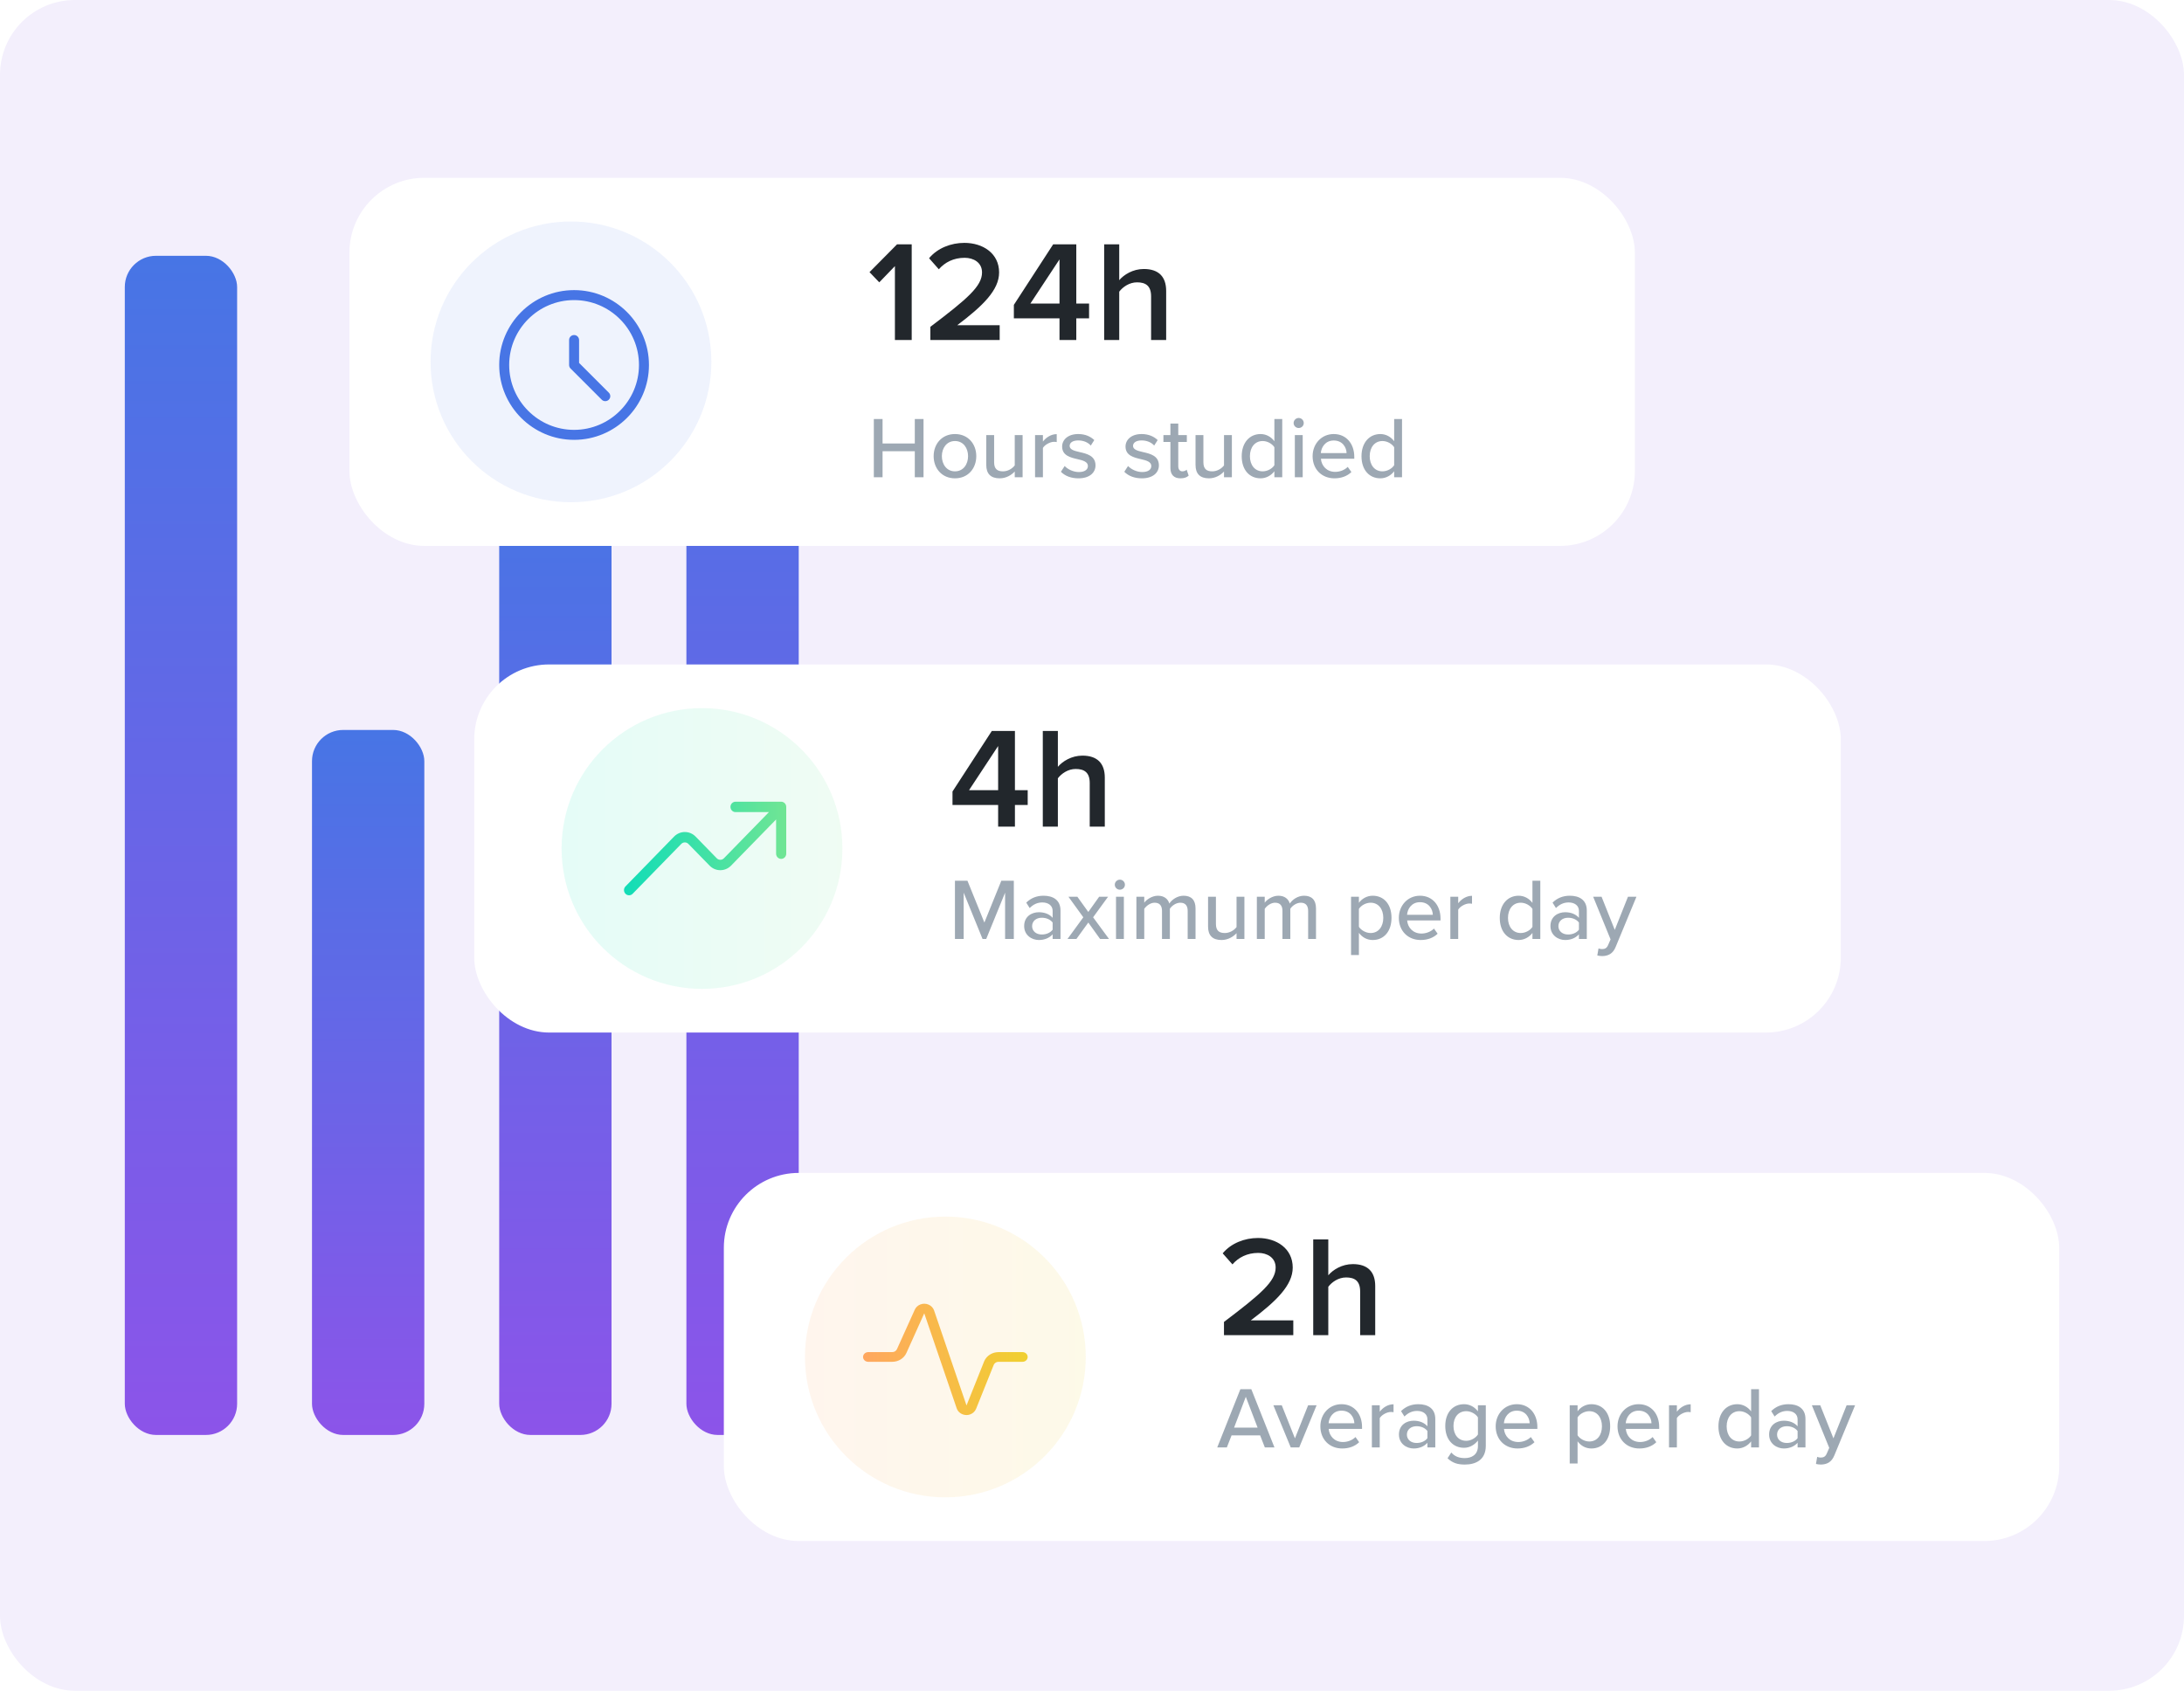
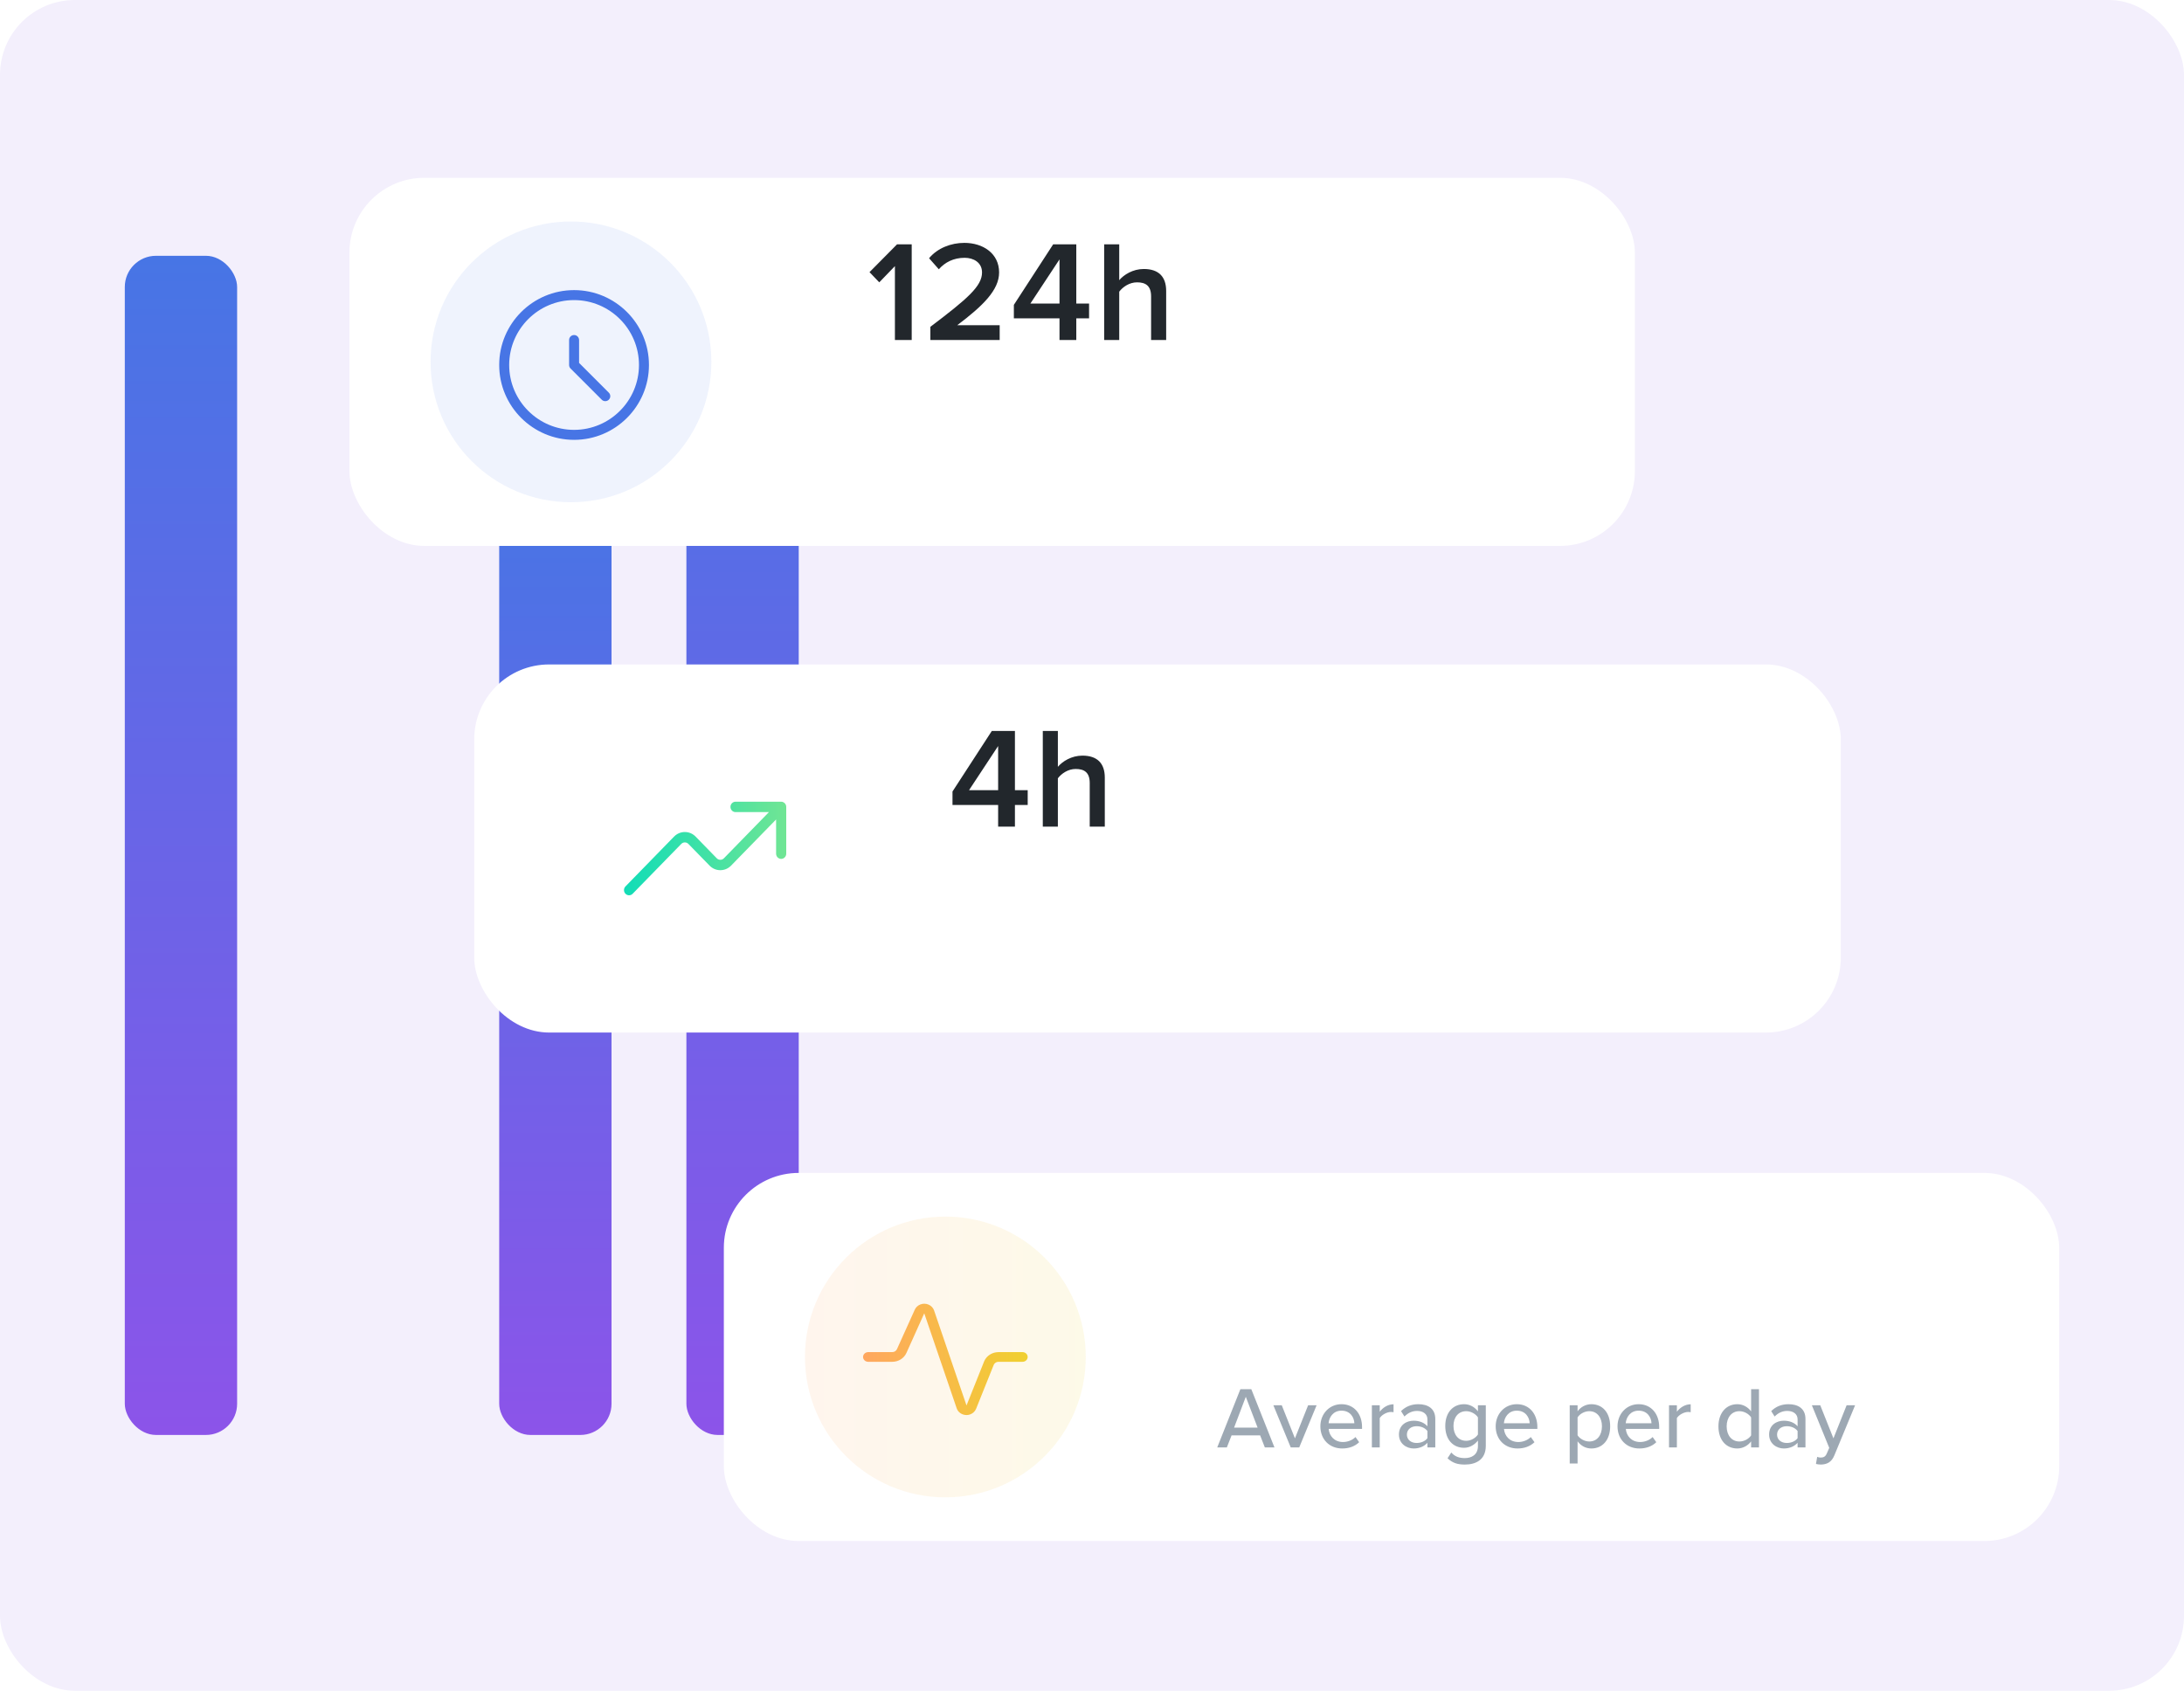
<svg xmlns="http://www.w3.org/2000/svg" width="350" height="271" viewBox="0 0 350 271" fill="none">
  <rect width="350" height="271" rx="12" fill="#F3EFFC" />
  <rect x="20" y="41" width="18" height="189" rx="5" fill="url(#paint0_linear_202_23367)" />
  <rect x="110" y="41" width="18" height="189" rx="5" fill="url(#paint1_linear_202_23367)" />
-   <rect x="50" y="117" width="18" height="113" rx="5" fill="url(#paint2_linear_202_23367)" />
  <rect x="80" y="78" width="18" height="152" rx="5" fill="url(#paint3_linear_202_23367)" />
  <g filter="url(#filter0_dd_202_23367)">
    <rect x="56" y="28" width="206" height="59" rx="12" fill="white" />
    <path opacity="0.083" fill-rule="evenodd" clip-rule="evenodd" d="M91.5 80C103.926 80 114 69.926 114 57.5C114 45.074 103.926 35 91.5 35C79.074 35 69 45.074 69 57.5C69 69.926 79.074 80 91.5 80Z" fill="#4775E5" />
-     <path d="M146.602 76H148.002V66.662H146.602V70.582H141.436V66.662H140.036V76H141.436V71.828H146.602V76ZM153.039 76.168C155.153 76.168 156.455 74.572 156.455 72.612C156.455 70.666 155.153 69.07 153.039 69.07C150.939 69.07 149.623 70.666 149.623 72.612C149.623 74.572 150.939 76.168 153.039 76.168ZM153.039 75.048C151.695 75.048 150.939 73.9 150.939 72.612C150.939 71.338 151.695 70.19 153.039 70.19C154.397 70.19 155.139 71.338 155.139 72.612C155.139 73.9 154.397 75.048 153.039 75.048ZM162.619 76H163.879V69.238H162.619V74.096C162.241 74.6 161.527 75.048 160.743 75.048C159.875 75.048 159.315 74.712 159.315 73.592V69.238H158.055V74.012C158.055 75.44 158.769 76.168 160.211 76.168C161.247 76.168 162.101 75.636 162.619 75.076V76ZM165.875 76H167.135V71.296C167.429 70.792 168.283 70.316 168.913 70.316C169.081 70.316 169.221 70.33 169.347 70.358V69.084C168.451 69.084 167.653 69.602 167.135 70.274V69.238H165.875V76ZM170.018 75.118C170.704 75.818 171.698 76.168 172.832 76.168C174.61 76.168 175.562 75.258 175.562 74.096C175.562 72.542 174.162 72.22 172.986 71.954C172.146 71.758 171.418 71.562 171.418 70.974C171.418 70.428 171.95 70.092 172.804 70.092C173.658 70.092 174.414 70.442 174.806 70.918L175.366 70.036C174.792 69.49 173.952 69.07 172.79 69.07C171.138 69.07 170.214 69.994 170.214 71.072C170.214 72.528 171.558 72.836 172.706 73.102C173.574 73.298 174.344 73.522 174.344 74.194C174.344 74.768 173.84 75.16 172.888 75.16C171.978 75.16 171.082 74.698 170.62 74.194L170.018 75.118ZM180.176 75.118C180.862 75.818 181.856 76.168 182.99 76.168C184.768 76.168 185.72 75.258 185.72 74.096C185.72 72.542 184.32 72.22 183.144 71.954C182.304 71.758 181.576 71.562 181.576 70.974C181.576 70.428 182.108 70.092 182.962 70.092C183.816 70.092 184.572 70.442 184.964 70.918L185.524 70.036C184.95 69.49 184.11 69.07 182.948 69.07C181.296 69.07 180.372 69.994 180.372 71.072C180.372 72.528 181.716 72.836 182.864 73.102C183.732 73.298 184.502 73.522 184.502 74.194C184.502 74.768 183.998 75.16 183.046 75.16C182.136 75.16 181.24 74.698 180.778 74.194L180.176 75.118ZM189.175 76.168C189.833 76.168 190.225 75.986 190.491 75.734L190.169 74.782C190.043 74.922 189.777 75.048 189.483 75.048C189.049 75.048 188.825 74.698 188.825 74.222V70.344H190.197V69.238H188.825V67.39H187.565V69.238H186.445V70.344H187.565V74.502C187.565 75.566 188.111 76.168 189.175 76.168ZM196.156 76H197.416V69.238H196.156V74.096C195.778 74.6 195.064 75.048 194.28 75.048C193.412 75.048 192.852 74.712 192.852 73.592V69.238H191.592V74.012C191.592 75.44 192.306 76.168 193.748 76.168C194.784 76.168 195.638 75.636 196.156 75.076V76ZM204.228 76H205.488V66.662H204.228V70.218C203.682 69.49 202.884 69.07 202.016 69.07C200.252 69.07 198.992 70.456 198.992 72.626C198.992 74.838 200.252 76.168 202.016 76.168C202.912 76.168 203.724 75.706 204.228 75.034V76ZM204.228 74.068C203.878 74.614 203.122 75.048 202.352 75.048C201.092 75.048 200.308 74.026 200.308 72.626C200.308 71.212 201.092 70.19 202.352 70.19C203.122 70.19 203.878 70.638 204.228 71.184V74.068ZM208.122 68.104C208.57 68.104 208.934 67.754 208.934 67.306C208.934 66.858 208.57 66.494 208.122 66.494C207.688 66.494 207.31 66.858 207.31 67.306C207.31 67.754 207.688 68.104 208.122 68.104ZM207.506 76H208.766V69.238H207.506V76ZM210.354 72.612C210.354 74.74 211.838 76.168 213.854 76.168C214.946 76.168 215.898 75.818 216.57 75.16L215.982 74.334C215.478 74.852 214.694 75.132 213.98 75.132C212.622 75.132 211.782 74.18 211.684 73.032H217.032V72.724C217.032 70.652 215.772 69.07 213.742 69.07C211.768 69.07 210.354 70.652 210.354 72.612ZM213.742 70.106C215.17 70.106 215.772 71.226 215.8 72.122H211.67C211.74 71.198 212.384 70.106 213.742 70.106ZM223.424 76H224.684V66.662H223.424V70.218C222.878 69.49 222.08 69.07 221.212 69.07C219.448 69.07 218.188 70.456 218.188 72.626C218.188 74.838 219.448 76.168 221.212 76.168C222.108 76.168 222.92 75.706 223.424 75.034V76ZM223.424 74.068C223.074 74.614 222.318 75.048 221.548 75.048C220.288 75.048 219.504 74.026 219.504 72.626C219.504 71.212 220.288 70.19 221.548 70.19C222.318 70.19 223.074 70.638 223.424 71.184V74.068Z" fill="#9DA8B3" />
    <path d="M143.416 54H146.107V38.659H143.761L139.345 43.121L140.909 44.754L143.416 42.155V54ZM149.096 54H160.205V51.631H153.397C157.514 48.526 160.113 45.996 160.113 43.167C160.113 40.108 157.514 38.429 154.547 38.429C152.408 38.429 150.246 39.257 148.889 40.89L150.453 42.661C151.419 41.557 152.799 40.821 154.593 40.821C155.996 40.821 157.376 41.557 157.376 43.167C157.376 45.375 155.053 47.376 149.096 51.884V54ZM169.792 54H172.483V50.527H174.53V48.158H172.483V38.659H168.78L162.478 48.365V50.527H169.792V54ZM169.792 41.074V48.158H165.123L169.792 41.074ZM184.47 54H186.885V46.134C186.885 43.857 185.689 42.615 183.297 42.615C181.549 42.615 180.1 43.535 179.364 44.409V38.659H176.949V54H179.364V46.249C179.939 45.49 180.997 44.754 182.216 44.754C183.573 44.754 184.47 45.283 184.47 47.008V54Z" fill="#22272C" />
    <path fill-rule="evenodd" clip-rule="evenodd" d="M92 70C85.383 70 80 64.617 80 58C80 51.383 85.383 46 92 46C98.617 46 104 51.383 104 58C104 64.617 98.617 70 92 70ZM92 47.6C86.266 47.6 81.6 52.266 81.6 58C81.6 63.734 86.266 68.4 92 68.4C97.734 68.4 102.4 63.734 102.4 58C102.4 52.266 97.734 47.6 92 47.6ZM96.434 63.566C96.584 63.717 96.787 63.801 96.999 63.8C97.212 63.8 97.416 63.715 97.566 63.565C97.717 63.416 97.802 63.212 97.802 62.999C97.802 62.787 97.717 62.583 97.566 62.434L92.801 57.668V54C92.801 53.558 92.443 53.2 92.001 53.2C91.559 53.2 91.201 53.558 91.201 54V58C91.201 58.095 91.218 58.189 91.251 58.277L91.261 58.304C91.301 58.402 91.36 58.491 91.435 58.565L96.434 63.566Z" fill="#4775E5" />
  </g>
  <g filter="url(#filter1_dd_202_23367)">
    <rect x="76" y="106" width="219" height="59" rx="12" fill="white" />
-     <path opacity="0.111" fill-rule="evenodd" clip-rule="evenodd" d="M112.5 158C124.926 158 135 147.926 135 135.5C135 123.074 124.926 113 112.5 113C100.074 113 90 123.074 90 135.5C90 147.926 100.074 158 112.5 158Z" fill="url(#paint4_linear_202_23367)" />
    <path fill-rule="evenodd" clip-rule="evenodd" d="M100.812 143C100.597 143.001 100.39 142.913 100.238 142.756C100.084 142.599 100 142.389 100 142.167C100 141.944 100.084 141.734 100.238 141.578L108.026 133.59C108.487 133.118 109.099 132.859 109.751 132.859C110.403 132.859 111.015 133.119 111.475 133.59L114.863 137.066C115.015 137.223 115.222 137.312 115.439 137.312C115.655 137.312 115.862 137.223 116.014 137.066L123.228 129.667H117.875C117.426 129.667 117.062 129.294 117.062 128.833C117.062 128.373 117.426 128 117.875 128H125.188C125.297 128 125.405 128.022 125.505 128.067C125.702 128.152 125.858 128.314 125.939 128.517L125.95 128.546C125.983 128.636 126 128.734 126 128.833V136.333C126 136.794 125.636 137.167 125.188 137.167C124.739 137.167 124.375 136.794 124.375 136.333V130.846L117.161 138.244C116.701 138.717 116.089 138.976 115.436 138.976C114.79 138.978 114.17 138.715 113.714 138.244L110.324 134.768C110.172 134.611 109.965 134.524 109.75 134.524C109.533 134.524 109.329 134.611 109.176 134.768L101.387 142.756C101.235 142.913 101.028 143.001 100.812 143Z" fill="url(#paint5_linear_202_23367)" />
-     <path d="M161.072 150H162.472V140.662H160.47L157.754 147.368L155.038 140.662H153.036V150H154.436V142.58L157.46 150H158.048L161.072 142.58V150ZM168.692 150H169.952V145.436C169.952 143.714 168.706 143.07 167.236 143.07C166.144 143.07 165.22 143.434 164.464 144.176L165.01 145.044C165.612 144.442 166.27 144.148 167.04 144.148C168.006 144.148 168.692 144.652 168.692 145.492V146.612C168.174 146.01 167.39 145.716 166.48 145.716C165.346 145.716 164.128 146.388 164.128 147.928C164.128 149.412 165.36 150.168 166.48 150.168C167.39 150.168 168.16 149.846 168.692 149.258V150ZM168.692 148.516C168.314 149.02 167.656 149.286 166.956 149.286C166.046 149.286 165.402 148.74 165.402 147.942C165.402 147.144 166.046 146.598 166.956 146.598C167.656 146.598 168.314 146.864 168.692 147.368V148.516ZM176.297 150H177.725L175.177 146.528L177.571 143.238H176.143L174.407 145.674L172.657 143.238H171.229L173.609 146.528L171.075 150H172.503L174.407 147.368L176.297 150ZM179.464 142.104C179.912 142.104 180.276 141.754 180.276 141.306C180.276 140.858 179.912 140.494 179.464 140.494C179.03 140.494 178.652 140.858 178.652 141.306C178.652 141.754 179.03 142.104 179.464 142.104ZM178.848 150H180.108V143.238H178.848V150ZM190.333 150H191.593V145.114C191.593 143.756 190.921 143.07 189.675 143.07C188.681 143.07 187.785 143.7 187.393 144.33C187.183 143.602 186.581 143.07 185.559 143.07C184.551 143.07 183.655 143.77 183.375 144.19V143.238H182.115V150H183.375V145.17C183.711 144.68 184.369 144.19 185.027 144.19C185.881 144.19 186.217 144.708 186.217 145.492V150H187.477V145.156C187.799 144.666 188.471 144.19 189.157 144.19C189.983 144.19 190.333 144.708 190.333 145.492V150ZM198.164 150H199.424V143.238H198.164V148.096C197.786 148.6 197.072 149.048 196.288 149.048C195.42 149.048 194.86 148.712 194.86 147.592V143.238H193.6V148.012C193.6 149.44 194.314 150.168 195.756 150.168C196.792 150.168 197.646 149.636 198.164 149.076V150ZM209.638 150H210.898V145.114C210.898 143.756 210.226 143.07 208.98 143.07C207.986 143.07 207.09 143.7 206.698 144.33C206.488 143.602 205.886 143.07 204.864 143.07C203.856 143.07 202.96 143.77 202.68 144.19V143.238H201.42V150H202.68V145.17C203.016 144.68 203.674 144.19 204.332 144.19C205.186 144.19 205.522 144.708 205.522 145.492V150H206.782V145.156C207.104 144.666 207.776 144.19 208.462 144.19C209.288 144.19 209.638 144.708 209.638 145.492V150ZM217.774 152.576V149.02C218.32 149.762 219.104 150.168 219.986 150.168C221.75 150.168 222.996 148.824 222.996 146.612C222.996 144.4 221.75 143.07 219.986 143.07C219.076 143.07 218.264 143.532 217.774 144.204V143.238H216.514V152.576H217.774ZM221.68 146.612C221.68 148.026 220.91 149.048 219.65 149.048C218.88 149.048 218.11 148.586 217.774 148.054V145.184C218.11 144.638 218.88 144.19 219.65 144.19C220.91 144.19 221.68 145.212 221.68 146.612ZM224.174 146.612C224.174 148.74 225.658 150.168 227.674 150.168C228.766 150.168 229.718 149.818 230.39 149.16L229.802 148.334C229.298 148.852 228.514 149.132 227.8 149.132C226.442 149.132 225.602 148.18 225.504 147.032H230.852V146.724C230.852 144.652 229.592 143.07 227.562 143.07C225.588 143.07 224.174 144.652 224.174 146.612ZM227.562 144.106C228.99 144.106 229.592 145.226 229.62 146.122H225.49C225.56 145.198 226.204 144.106 227.562 144.106ZM232.428 150H233.688V145.296C233.982 144.792 234.836 144.316 235.466 144.316C235.634 144.316 235.774 144.33 235.9 144.358V143.084C235.004 143.084 234.206 143.602 233.688 144.274V143.238H232.428V150ZM245.584 150H246.844V140.662H245.584V144.218C245.038 143.49 244.24 143.07 243.372 143.07C241.608 143.07 240.348 144.456 240.348 146.626C240.348 148.838 241.608 150.168 243.372 150.168C244.268 150.168 245.08 149.706 245.584 149.034V150ZM245.584 148.068C245.234 148.614 244.478 149.048 243.708 149.048C242.448 149.048 241.664 148.026 241.664 146.626C241.664 145.212 242.448 144.19 243.708 144.19C244.478 144.19 245.234 144.638 245.584 145.184V148.068ZM253.034 150H254.294V145.436C254.294 143.714 253.048 143.07 251.578 143.07C250.486 143.07 249.562 143.434 248.806 144.176L249.352 145.044C249.954 144.442 250.612 144.148 251.382 144.148C252.348 144.148 253.034 144.652 253.034 145.492V146.612C252.516 146.01 251.732 145.716 250.822 145.716C249.688 145.716 248.47 146.388 248.47 147.928C248.47 149.412 249.702 150.168 250.822 150.168C251.732 150.168 252.502 149.846 253.034 149.258V150ZM253.034 148.516C252.656 149.02 251.998 149.286 251.298 149.286C250.388 149.286 249.744 148.74 249.744 147.942C249.744 147.144 250.388 146.598 251.298 146.598C251.998 146.598 252.656 146.864 253.034 147.368V148.516ZM256.173 151.512L255.977 152.646C256.173 152.702 256.551 152.744 256.761 152.744C257.741 152.73 258.483 152.352 258.917 151.288L262.249 143.238H260.891L258.777 148.544L256.663 143.238H255.319L258.105 150.07L257.713 150.966C257.503 151.47 257.195 151.624 256.733 151.624C256.565 151.624 256.327 151.582 256.173 151.512Z" fill="#9DA8B3" />
    <path d="M159.958 132H162.649V128.527H164.696V126.158H162.649V116.659H158.946L152.644 126.365V128.527H159.958V132ZM159.958 119.074V126.158H155.289L159.958 119.074ZM174.636 132H177.051V124.134C177.051 121.857 175.855 120.615 173.463 120.615C171.715 120.615 170.266 121.535 169.53 122.409V116.659H167.115V132H169.53V124.249C170.105 123.49 171.163 122.754 172.382 122.754C173.739 122.754 174.636 123.283 174.636 125.008V132Z" fill="#22272C" />
  </g>
  <g filter="url(#filter2_dd_202_23367)">
    <rect x="116" y="184" width="214" height="59" rx="12" fill="white" />
    <path opacity="0.109" fill-rule="evenodd" clip-rule="evenodd" d="M151.5 236C163.926 236 174 225.926 174 213.5C174 201.074 163.926 191 151.5 191C139.074 191 129 201.074 129 213.5C129 225.926 139.074 236 151.5 236Z" fill="url(#paint6_linear_202_23367)" />
    <path fill-rule="evenodd" clip-rule="evenodd" d="M154.887 222.81C154.181 222.81 153.553 222.388 153.325 221.759L148.117 206.505L145.263 212.848C144.879 213.714 143.979 214.278 142.982 214.275H139.135C138.679 214.275 138.31 213.928 138.31 213.499C138.31 213.07 138.679 212.723 139.135 212.723H142.982C143.315 212.723 143.616 212.535 143.744 212.244L146.604 205.91C146.775 205.531 147.099 205.232 147.505 205.078C147.91 204.924 148.364 204.928 148.766 205.09C149.197 205.263 149.53 205.6 149.682 206.017L154.89 221.272L157.725 214.181C158.103 213.301 159.01 212.725 160.018 212.723H163.865C164.321 212.723 164.69 213.07 164.69 213.499C164.69 213.928 164.321 214.275 163.865 214.275H160.018C159.685 214.274 159.384 214.463 159.256 214.753L156.414 221.836C156.232 222.254 155.869 222.578 155.417 222.728C155.245 222.782 155.067 222.81 154.887 222.81V222.81Z" fill="url(#paint7_linear_202_23367)" />
    <path d="M202.7 228H204.24L200.53 218.662H198.78L195.07 228H196.61L197.366 226.068H201.944L202.7 228ZM199.648 219.88L201.538 224.822H197.772L199.648 219.88ZM206.851 228H208.209L210.995 221.238H209.637L207.523 226.544L205.409 221.238H204.065L206.851 228ZM211.598 224.612C211.598 226.74 213.082 228.168 215.098 228.168C216.19 228.168 217.142 227.818 217.814 227.16L217.226 226.334C216.722 226.852 215.938 227.132 215.224 227.132C213.866 227.132 213.026 226.18 212.928 225.032H218.276V224.724C218.276 222.652 217.016 221.07 214.986 221.07C213.012 221.07 211.598 222.652 211.598 224.612ZM214.986 222.106C216.414 222.106 217.016 223.226 217.044 224.122H212.914C212.984 223.198 213.628 222.106 214.986 222.106ZM219.852 228H221.112V223.296C221.406 222.792 222.26 222.316 222.89 222.316C223.058 222.316 223.198 222.33 223.324 222.358V221.084C222.428 221.084 221.63 221.602 221.112 222.274V221.238H219.852V228ZM228.754 228H230.014V223.436C230.014 221.714 228.768 221.07 227.298 221.07C226.206 221.07 225.282 221.434 224.526 222.176L225.072 223.044C225.674 222.442 226.332 222.148 227.102 222.148C228.068 222.148 228.754 222.652 228.754 223.492V224.612C228.236 224.01 227.452 223.716 226.542 223.716C225.408 223.716 224.19 224.388 224.19 225.928C224.19 227.412 225.422 228.168 226.542 228.168C227.452 228.168 228.222 227.846 228.754 227.258V228ZM228.754 226.516C228.376 227.02 227.718 227.286 227.018 227.286C226.108 227.286 225.464 226.74 225.464 225.942C225.464 225.144 226.108 224.598 227.018 224.598C227.718 224.598 228.376 224.864 228.754 225.368V226.516ZM231.977 229.736C232.789 230.506 233.615 230.744 234.749 230.744C236.415 230.744 238.109 230.058 238.109 227.734V221.238H236.849V222.218C236.303 221.49 235.505 221.07 234.623 221.07C232.873 221.07 231.613 222.386 231.613 224.556C231.613 226.768 232.873 228.056 234.623 228.056C235.533 228.056 236.331 227.566 236.849 226.894V227.776C236.849 229.204 235.799 229.708 234.749 229.708C233.825 229.708 233.139 229.456 232.579 228.812L231.977 229.736ZM236.849 225.928C236.499 226.474 235.729 226.936 234.973 226.936C233.713 226.936 232.929 225.956 232.929 224.556C232.929 223.17 233.713 222.19 234.973 222.19C235.729 222.19 236.499 222.638 236.849 223.184V225.928ZM239.693 224.612C239.693 226.74 241.177 228.168 243.193 228.168C244.285 228.168 245.237 227.818 245.909 227.16L245.321 226.334C244.817 226.852 244.033 227.132 243.319 227.132C241.961 227.132 241.121 226.18 241.023 225.032H246.371V224.724C246.371 222.652 245.111 221.07 243.081 221.07C241.107 221.07 239.693 222.652 239.693 224.612ZM243.081 222.106C244.509 222.106 245.111 223.226 245.139 224.122H241.009C241.079 223.198 241.723 222.106 243.081 222.106ZM252.817 230.576V227.02C253.363 227.762 254.147 228.168 255.029 228.168C256.793 228.168 258.039 226.824 258.039 224.612C258.039 222.4 256.793 221.07 255.029 221.07C254.119 221.07 253.307 221.532 252.817 222.204V221.238H251.557V230.576H252.817ZM256.723 224.612C256.723 226.026 255.953 227.048 254.693 227.048C253.923 227.048 253.153 226.586 252.817 226.054V223.184C253.153 222.638 253.923 222.19 254.693 222.19C255.953 222.19 256.723 223.212 256.723 224.612ZM259.217 224.612C259.217 226.74 260.701 228.168 262.717 228.168C263.809 228.168 264.761 227.818 265.433 227.16L264.845 226.334C264.341 226.852 263.557 227.132 262.843 227.132C261.485 227.132 260.645 226.18 260.547 225.032H265.895V224.724C265.895 222.652 264.635 221.07 262.605 221.07C260.631 221.07 259.217 222.652 259.217 224.612ZM262.605 222.106C264.033 222.106 264.635 223.226 264.663 224.122H260.533C260.603 223.198 261.247 222.106 262.605 222.106ZM267.471 228H268.731V223.296C269.025 222.792 269.879 222.316 270.509 222.316C270.677 222.316 270.817 222.33 270.943 222.358V221.084C270.047 221.084 269.249 221.602 268.731 222.274V221.238H267.471V228ZM280.627 228H281.887V218.662H280.627V222.218C280.081 221.49 279.283 221.07 278.415 221.07C276.651 221.07 275.391 222.456 275.391 224.626C275.391 226.838 276.651 228.168 278.415 228.168C279.311 228.168 280.123 227.706 280.627 227.034V228ZM280.627 226.068C280.277 226.614 279.521 227.048 278.751 227.048C277.491 227.048 276.707 226.026 276.707 224.626C276.707 223.212 277.491 222.19 278.751 222.19C279.521 222.19 280.277 222.638 280.627 223.184V226.068ZM288.076 228H289.336V223.436C289.336 221.714 288.09 221.07 286.62 221.07C285.528 221.07 284.604 221.434 283.848 222.176L284.394 223.044C284.996 222.442 285.654 222.148 286.424 222.148C287.39 222.148 288.076 222.652 288.076 223.492V224.612C287.558 224.01 286.774 223.716 285.864 223.716C284.73 223.716 283.512 224.388 283.512 225.928C283.512 227.412 284.744 228.168 285.864 228.168C286.774 228.168 287.544 227.846 288.076 227.258V228ZM288.076 226.516C287.698 227.02 287.04 227.286 286.34 227.286C285.43 227.286 284.786 226.74 284.786 225.942C284.786 225.144 285.43 224.598 286.34 224.598C287.04 224.598 287.698 224.864 288.076 225.368V226.516ZM291.216 229.512L291.02 230.646C291.216 230.702 291.594 230.744 291.804 230.744C292.784 230.73 293.526 230.352 293.96 229.288L297.292 221.238H295.934L293.82 226.544L291.706 221.238H290.362L293.148 228.07L292.756 228.966C292.546 229.47 292.238 229.624 291.776 229.624C291.608 229.624 291.37 229.582 291.216 229.512Z" fill="#9DA8B3" />
-     <path d="M196.15 210H207.259V207.631H200.451C204.568 204.526 207.167 201.996 207.167 199.167C207.167 196.108 204.568 194.429 201.601 194.429C199.462 194.429 197.3 195.257 195.943 196.89L197.507 198.661C198.473 197.557 199.853 196.821 201.647 196.821C203.05 196.821 204.43 197.557 204.43 199.167C204.43 201.375 202.107 203.376 196.15 207.884V210ZM217.973 210H220.388V202.134C220.388 199.857 219.192 198.615 216.8 198.615C215.052 198.615 213.603 199.535 212.867 200.409V194.659H210.452V210H212.867V202.249C213.442 201.49 214.5 200.754 215.719 200.754C217.076 200.754 217.973 201.283 217.973 203.008V210Z" fill="#22272C" />
  </g>
  <defs>
    <filter id="filter0_dd_202_23367" x="54" y="26.5" width="210" height="63" filterUnits="userSpaceOnUse" color-interpolation-filters="sRGB">
      <feFlood flood-opacity="0" result="BackgroundImageFix" />
      <feColorMatrix in="SourceAlpha" type="matrix" values="0 0 0 0 0 0 0 0 0 0 0 0 0 0 0 0 0 0 127 0" result="hardAlpha" />
      <feOffset dy="0.5" />
      <feGaussianBlur stdDeviation="1" />
      <feColorMatrix type="matrix" values="0 0 0 0 0.376 0 0 0 0 0.38 0 0 0 0 0.439 0 0 0 0.16 0" />
      <feBlend mode="normal" in2="BackgroundImageFix" result="effect1_dropShadow_202_23367" />
      <feColorMatrix in="SourceAlpha" type="matrix" values="0 0 0 0 0 0 0 0 0 0 0 0 0 0 0 0 0 0 127 0" result="hardAlpha" />
      <feOffset />
      <feGaussianBlur stdDeviation="0.5" />
      <feColorMatrix type="matrix" values="0 0 0 0 0.157 0 0 0 0 0.161 0 0 0 0 0.239 0 0 0 0.08 0" />
      <feBlend mode="normal" in2="effect1_dropShadow_202_23367" result="effect2_dropShadow_202_23367" />
      <feBlend mode="normal" in="SourceGraphic" in2="effect2_dropShadow_202_23367" result="shape" />
    </filter>
    <filter id="filter1_dd_202_23367" x="74" y="104.5" width="223" height="63" filterUnits="userSpaceOnUse" color-interpolation-filters="sRGB">
      <feFlood flood-opacity="0" result="BackgroundImageFix" />
      <feColorMatrix in="SourceAlpha" type="matrix" values="0 0 0 0 0 0 0 0 0 0 0 0 0 0 0 0 0 0 127 0" result="hardAlpha" />
      <feOffset dy="0.5" />
      <feGaussianBlur stdDeviation="1" />
      <feColorMatrix type="matrix" values="0 0 0 0 0.376 0 0 0 0 0.38 0 0 0 0 0.439 0 0 0 0.16 0" />
      <feBlend mode="normal" in2="BackgroundImageFix" result="effect1_dropShadow_202_23367" />
      <feColorMatrix in="SourceAlpha" type="matrix" values="0 0 0 0 0 0 0 0 0 0 0 0 0 0 0 0 0 0 127 0" result="hardAlpha" />
      <feOffset />
      <feGaussianBlur stdDeviation="0.5" />
      <feColorMatrix type="matrix" values="0 0 0 0 0.157 0 0 0 0 0.161 0 0 0 0 0.239 0 0 0 0.08 0" />
      <feBlend mode="normal" in2="effect1_dropShadow_202_23367" result="effect2_dropShadow_202_23367" />
      <feBlend mode="normal" in="SourceGraphic" in2="effect2_dropShadow_202_23367" result="shape" />
    </filter>
    <filter id="filter2_dd_202_23367" x="108" y="180" width="230" height="75" filterUnits="userSpaceOnUse" color-interpolation-filters="sRGB">
      <feFlood flood-opacity="0" result="BackgroundImageFix" />
      <feColorMatrix in="SourceAlpha" type="matrix" values="0 0 0 0 0 0 0 0 0 0 0 0 0 0 0 0 0 0 127 0" result="hardAlpha" />
      <feOffset dy="4" />
      <feGaussianBlur stdDeviation="4" />
      <feColorMatrix type="matrix" values="0 0 0 0 0.376 0 0 0 0 0.38 0 0 0 0 0.439 0 0 0 0.16 0" />
      <feBlend mode="normal" in2="BackgroundImageFix" result="effect1_dropShadow_202_23367" />
      <feColorMatrix in="SourceAlpha" type="matrix" values="0 0 0 0 0 0 0 0 0 0 0 0 0 0 0 0 0 0 127 0" result="hardAlpha" />
      <feOffset />
      <feGaussianBlur stdDeviation="1" />
      <feColorMatrix type="matrix" values="0 0 0 0 0.157 0 0 0 0 0.161 0 0 0 0 0.239 0 0 0 0.04 0" />
      <feBlend mode="normal" in2="effect1_dropShadow_202_23367" result="effect2_dropShadow_202_23367" />
      <feBlend mode="normal" in="SourceGraphic" in2="effect2_dropShadow_202_23367" result="shape" />
    </filter>
    <linearGradient id="paint0_linear_202_23367" x1="20" y1="41" x2="20" y2="230" gradientUnits="userSpaceOnUse">
      <stop stop-color="#4775E5" />
      <stop offset="1" stop-color="#8C54E9" />
    </linearGradient>
    <linearGradient id="paint1_linear_202_23367" x1="110" y1="41" x2="110" y2="230" gradientUnits="userSpaceOnUse">
      <stop stop-color="#4775E5" />
      <stop offset="1" stop-color="#8C54E9" />
    </linearGradient>
    <linearGradient id="paint2_linear_202_23367" x1="50" y1="117" x2="50" y2="230" gradientUnits="userSpaceOnUse">
      <stop stop-color="#4775E5" />
      <stop offset="1" stop-color="#8C54E9" />
    </linearGradient>
    <linearGradient id="paint3_linear_202_23367" x1="80" y1="78" x2="80" y2="230" gradientUnits="userSpaceOnUse">
      <stop stop-color="#4775E5" />
      <stop offset="1" stop-color="#8C54E9" />
    </linearGradient>
    <linearGradient id="paint4_linear_202_23367" x1="90" y1="158" x2="135" y2="158" gradientUnits="userSpaceOnUse">
      <stop stop-color="#11DDB7" />
      <stop offset="1" stop-color="#70E594" />
    </linearGradient>
    <linearGradient id="paint5_linear_202_23367" x1="100" y1="143" x2="126" y2="143" gradientUnits="userSpaceOnUse">
      <stop stop-color="#11DDB7" />
      <stop offset="1" stop-color="#70E594" />
    </linearGradient>
    <linearGradient id="paint6_linear_202_23367" x1="184.901" y1="185.55" x2="129" y2="185.55" gradientUnits="userSpaceOnUse">
      <stop stop-color="#ECDA24" />
      <stop offset="1" stop-color="#FFA760" />
    </linearGradient>
    <linearGradient id="paint7_linear_202_23367" x1="171.08" y1="202.804" x2="138.31" y2="202.804" gradientUnits="userSpaceOnUse">
      <stop stop-color="#ECDA24" />
      <stop offset="1" stop-color="#FFA760" />
    </linearGradient>
  </defs>
</svg>